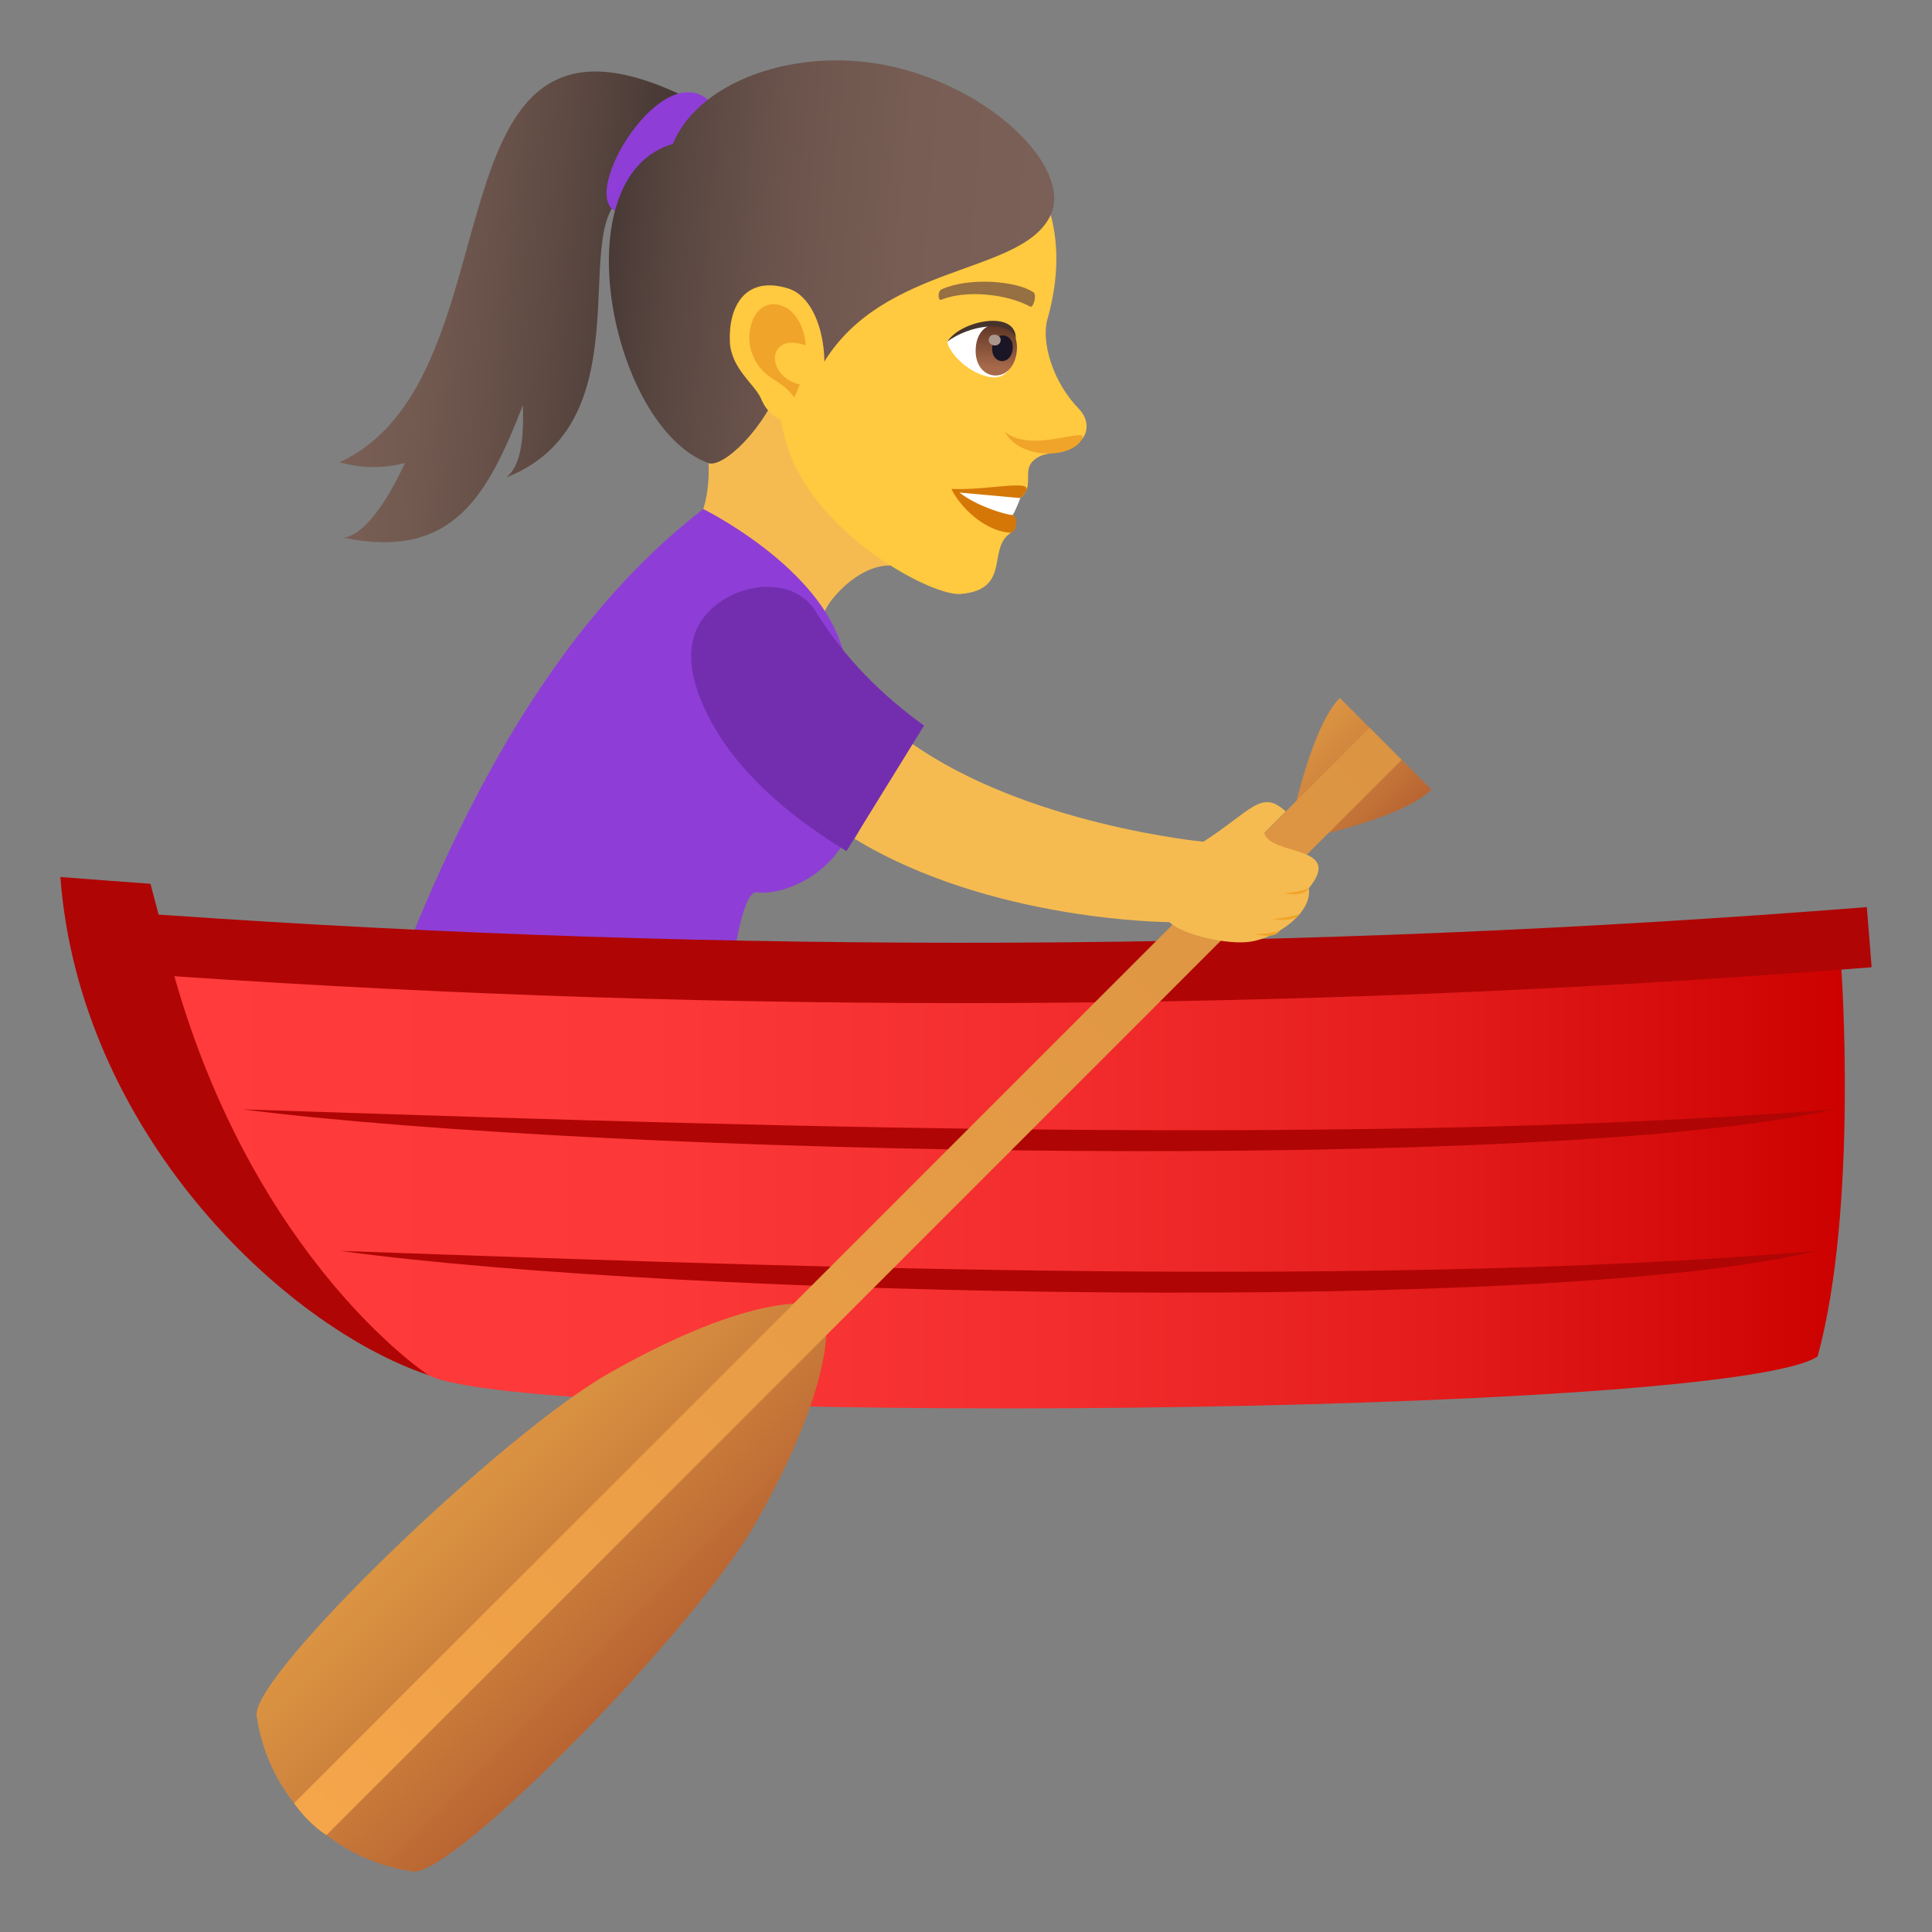
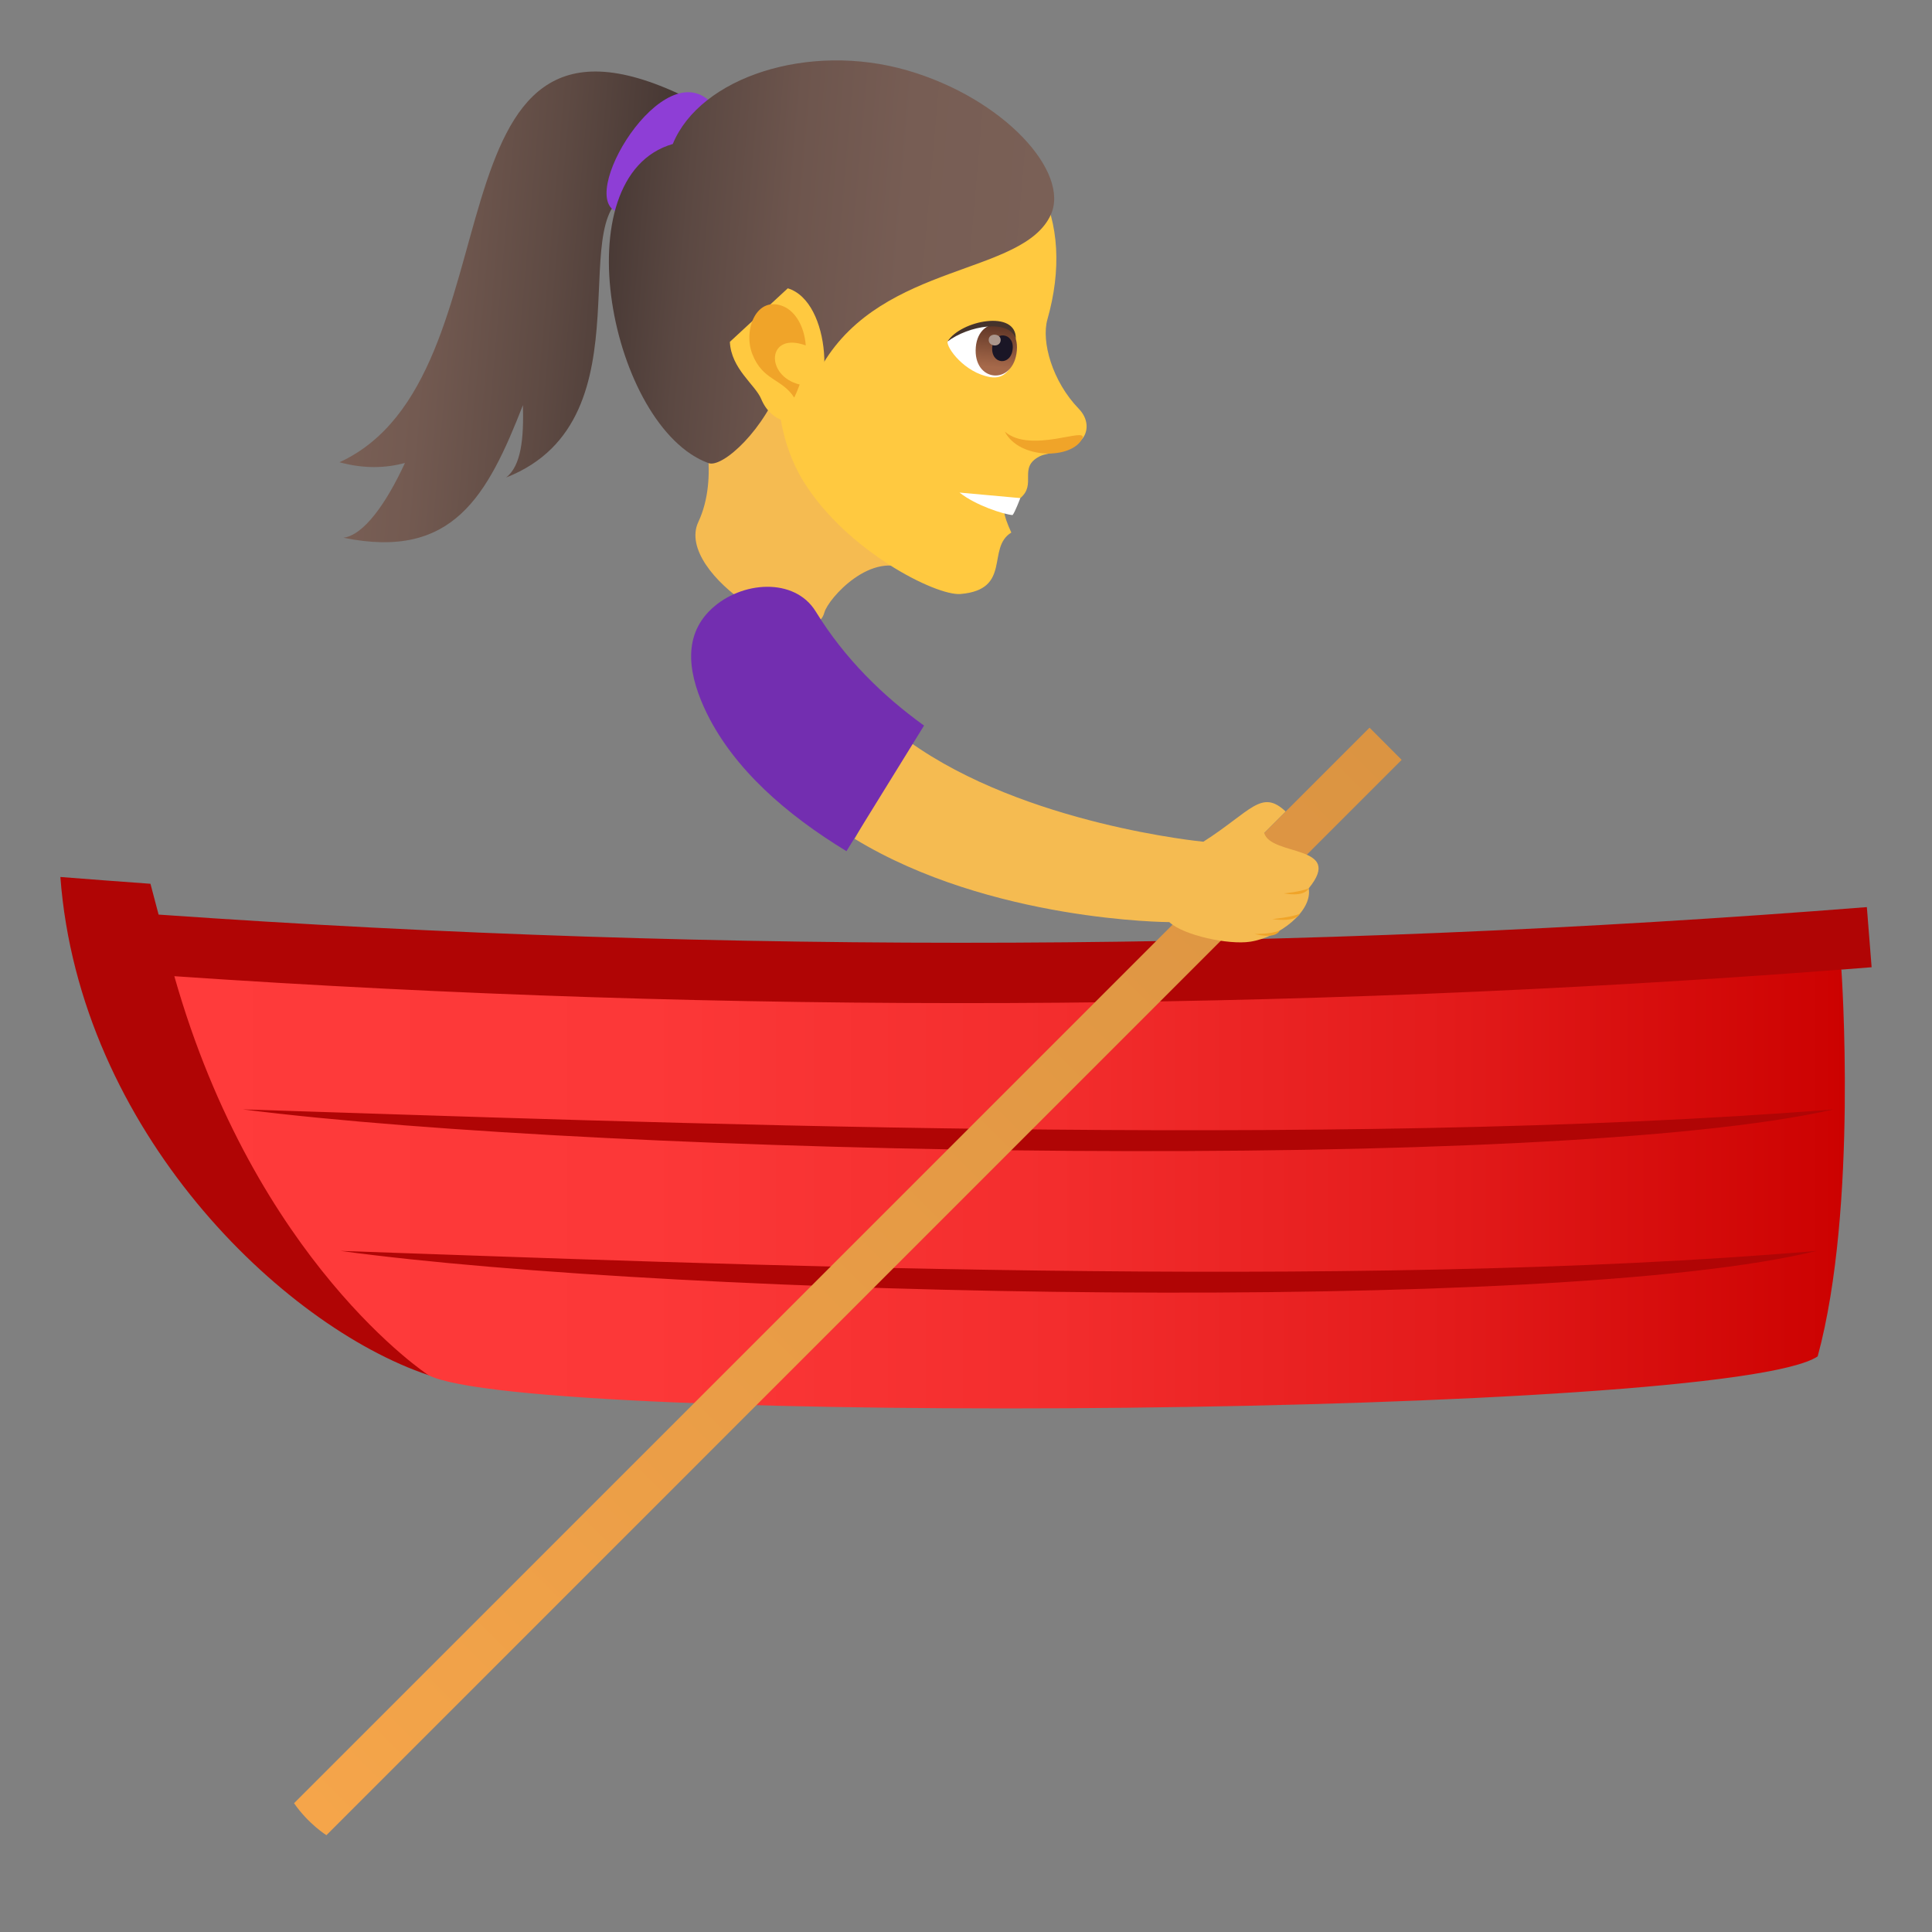
<svg xmlns="http://www.w3.org/2000/svg" xmlns:ns1="http://ns.adobe.com/AdobeSVGViewerExtensions/3.0/" version="1.1" id="Layer_1" x="0px" y="0px" width="64px" height="64px" viewBox="0 0 64 64" enable-background="new 0 0 64 64" xml:space="preserve">
  <rect x="0" y="0" width="64" height="64" fill="#808080" stroke="none" />
  <linearGradient id="SVGID_1_" gradientUnits="userSpaceOnUse" x1="-1539.226" y1="-52.115" x2="-1528.911" y2="-52.115" gradientTransform="matrix(-0.996 -0.087 -0.087 0.996 -1515.914 -71.629)">
    <stop offset="0" style="stop-color:#473834" />
    <stop offset="0.339" style="stop-color:#5E4A43" />
    <stop offset="0.736" style="stop-color:#735A51" />
    <stop offset="1" style="stop-color:#7A6056" />
    <ns1:midPointStop offset="0" style="stop-color:#473834" />
    <ns1:midPointStop offset="0.382" style="stop-color:#473834" />
    <ns1:midPointStop offset="1" style="stop-color:#7A6056" />
  </linearGradient>
  <path fill="url(#SVGID_1_)" d="M13.414,15.336c-0.643,0.174-1.359,0.197-2.168-0.023c6.125-2.816,2.568-16.383,11.416-12.123  L21.09,6.377c-2.631,0.273,0.619,7.502-4.324,9.441c0.506-0.396,0.586-1.309,0.557-2.398c-1.18,3.02-2.328,5.135-5.947,4.393  C12.045,17.729,12.793,16.686,13.414,15.336z" />
  <path fill="#8E3ED6" d="M23.451,3.301c1.02,0.857-0.6,3.813-2.791,3.752C18.859,7.006,21.77,1.889,23.451,3.301z" />
  <path fill="#F5BB51" d="M30.131,18.918c-1.24-0.729-2.693,0.904-2.822,1.371c-0.422,1.533-4.988-1.266-4.176-2.998  c0.707-1.504,0.107-3.432,0.107-3.432C24.145,13.441,27.666,8.123,30.131,18.918z" />
  <path fill="#FFC940" d="M30.549,3.422c3.877,0.971,5.072,3.904,4.148,7.158c-0.209,0.736,0.162,2.057,1.039,2.961  c0.32,0.33,0.32,0.73,0.129,0.979c-0.379,0.492-1.107,0.432-1.432,0.6c-0.717,0.375-0.076,0.914-0.635,1.381  c-0.252,0.213-0.893-0.156-0.297,1.141c-0.832,0.504,0.033,1.889-1.682,2.035c-0.814,0.068-3.779-1.43-5.203-3.73  c-0.805-1.301-0.828-2.732-0.828-2.732c-2.939-1.135-3.775-3.861-2.883-6.561C24.152,2.879,28.037,2.793,30.549,3.422z" />
-   <path fill="#D47706" d="M33.799,16.5c-0.389,0.193-0.258,0.563-0.258,0.563c0.178,0.016,0.17,0.605-0.094,0.584  c-0.92-0.082-1.695-0.945-1.93-1.449C32.965,16.254,34.604,15.74,33.799,16.5z" />
  <path fill="#FFFFFF" d="M33.799,16.5c0,0-0.184,0.49-0.258,0.563c-0.289-0.025-1.211-0.314-1.756-0.746L33.799,16.5z" />
  <linearGradient id="SVGID_2_" gradientUnits="userSpaceOnUse" x1="-1551.74" y1="-54.435" x2="-1537.19" y2="-54.435" gradientTransform="matrix(-0.996 -0.087 -0.087 0.996 -1515.914 -71.629)">
    <stop offset="0" style="stop-color:#7A6056" />
    <stop offset="0.312" style="stop-color:#775D54" />
    <stop offset="0.569" style="stop-color:#6D554D" />
    <stop offset="0.805" style="stop-color:#5B4842" />
    <stop offset="1" style="stop-color:#473834" />
    <ns1:midPointStop offset="0" style="stop-color:#7A6056" />
    <ns1:midPointStop offset="0.746" style="stop-color:#7A6056" />
    <ns1:midPointStop offset="1" style="stop-color:#473834" />
  </linearGradient>
  <path fill="url(#SVGID_2_)" d="M22.287,4.77c0.904-2.207,4.492-3.391,7.777-2.436c3.195,0.93,5.396,3.373,4.742,4.787  c-0.93,2.004-5.523,1.566-7.541,4.924c-0.045,0.238-1.273,0.299-1.342,0.506c-0.561,1.664-1.986,2.959-2.451,2.791  C20.229,14.162,18.584,5.834,22.287,4.77z" />
  <path fill="#F0A429" d="M35.854,14.523c-0.336,0.699-2.09,0.705-2.568-0.225C34.145,15.043,36.049,14.115,35.854,14.523z" />
-   <path fill="#FFC940" d="M26.096,9.551c1.441,0.432,1.609,3.783,0.447,4.406c-0.162,0.088-0.975,0.107-1.328-0.742  c-0.195-0.469-0.998-1-1.037-1.891C24.125,10.182,24.664,9.119,26.096,9.551z" />
+   <path fill="#FFC940" d="M26.096,9.551c1.441,0.432,1.609,3.783,0.447,4.406c-0.162,0.088-0.975,0.107-1.328-0.742  c-0.195-0.469-0.998-1-1.037-1.891z" />
  <path id="Path_296_" fill="#F0A429" d="M25.967,10.156c0.361,0.16,0.674,0.621,0.725,1.287c-1.291-0.475-1.359,1.016-0.201,1.295  c-0.053,0.141-0.109,0.283-0.182,0.432c-0.412-0.639-1.043-0.555-1.389-1.445C24.609,10.92,25.068,9.762,25.967,10.156z" />
-   <path id="Path_295_" fill="#966F42" d="M31.188,9.588c0.877-0.41,2.48-0.293,3.047,0.096c0.121,0.076-0.004,0.527-0.107,0.473  C33.328,9.727,31.99,9.6,31.178,9.93C31.07,9.973,31.055,9.645,31.188,9.588z" />
  <path fill="#FFFFFF" d="M31.389,11.313c-0.037,0.211,0.564,1.033,1.41,1.178c0.484,0.084,0.691-0.277,0.834-0.672  C33.879,10.215,31.932,10.623,31.389,11.313z" />
  <linearGradient id="Path_1_" gradientUnits="userSpaceOnUse" x1="-1550.258" y1="-51.312" x2="-1550.258" y2="-53.017" gradientTransform="matrix(-0.996 -0.087 -0.087 0.996 -1515.914 -71.629)">
    <stop offset="0" style="stop-color:#A6694A" />
    <stop offset="1" style="stop-color:#4F2A1E" />
    <ns1:midPointStop offset="0" style="stop-color:#A6694A" />
    <ns1:midPointStop offset="0.5" style="stop-color:#A6694A" />
    <ns1:midPointStop offset="1" style="stop-color:#4F2A1E" />
  </linearGradient>
  <path id="Path_294_" fill="url(#Path_1_)" d="M33.684,11.615c-0.102,1.174-1.461,1.057-1.359-0.117  C32.42,10.406,33.779,10.525,33.684,11.615z" />
  <path id="Path_293_" fill="#1A1626" d="M33.547,11.551c-0.051,0.588-0.73,0.527-0.678-0.059  C32.916,10.945,33.596,11.006,33.547,11.551z" />
  <path id="Path_292_" fill="#AB968C" d="M33.148,11.277c-0.021,0.244-0.416,0.211-0.395-0.035  C32.773,11.014,33.168,11.047,33.148,11.277z" />
  <path fill="#45332C" d="M31.389,11.313c0.43-0.699,2.299-1.072,2.26-0.08C33.451,10.545,32.068,10.791,31.389,11.313z" />
-   <path fill="#8E3ED6" d="M12.018,35.395c0,0,8.24,2.053,11.598,1.32c0.408-2.49,0.746-7.271,1.465-7.156  c1.045,0.168,5.324-1.176,2.734-8.342c-0.938-2.594-4.518-4.354-4.518-4.354C17.859,21.051,14.477,28.16,12.018,35.395z" />
  <path fill="#B00505" d="M14.193,45.553c16.107-3.521,31.736-8.031,46.805-13.434c0.332-0.025,0.666-0.051,1.002-0.078  c-0.053-0.664-0.105-1.328-0.158-1.992c-18.832,1.488-37.746,1.57-56.588,0.248c-0.09-0.34-0.18-0.682-0.27-1.021  C3.99,29.205,2.994,29.129,2,29.051C2.629,37.453,9.344,43.924,14.193,45.553z" />
  <linearGradient id="SVGID_3_" gradientUnits="userSpaceOnUse" x1="5.775" y1="39.387" x2="61.113" y2="39.387">
    <stop offset="0" style="stop-color:#FF3B3B" />
    <stop offset="0.282" style="stop-color:#FC3838" />
    <stop offset="0.528" style="stop-color:#F32D2D" />
    <stop offset="0.762" style="stop-color:#E31B1B" />
    <stop offset="0.987" style="stop-color:#CD0302" />
    <stop offset="1" style="stop-color:#CC0100" />
    <ns1:midPointStop offset="0" style="stop-color:#FF3B3B" />
    <ns1:midPointStop offset="0.733" style="stop-color:#FF3B3B" />
    <ns1:midPointStop offset="1" style="stop-color:#CC0100" />
  </linearGradient>
  <path fill="url(#SVGID_3_)" d="M14.193,45.553c3.268,1.701,43.047,1.389,46.02-0.621c1.344-4.947,0.785-12.813,0.785-12.813  c-18.381,1.404-36.836,1.477-55.223,0.219C8.463,41.811,14.199,45.561,14.193,45.553z" />
  <path fill="#B00505" d="M60.746,36.75c-9.363,2.129-40.605,1.535-52.703,0C20.959,37.16,44.084,38.074,60.746,36.75z" />
  <path fill="#B00505" d="M60.176,41.438c-8.688,2.129-37.674,1.535-48.896,0C23.262,41.848,44.717,42.762,60.176,41.438z" />
  <linearGradient id="SVGID_4_" gradientUnits="userSpaceOnUse" x1="38.726" y1="290.642" x2="47.48" y2="290.642" gradientTransform="matrix(0.707 0.707 -0.707 0.707 193.792 -184.212)">
    <stop offset="0" style="stop-color:#DB9442" />
    <stop offset="0.395" style="stop-color:#CF843D" />
    <stop offset="1" style="stop-color:#B86432" />
    <ns1:midPointStop offset="0" style="stop-color:#DB9442" />
    <ns1:midPointStop offset="0.558" style="stop-color:#DB9442" />
    <ns1:midPointStop offset="1" style="stop-color:#B86432" />
  </linearGradient>
-   <path fill="url(#SVGID_4_)" d="M20.201,45.475C16.65,47.479,8.316,55.51,8.502,56.836c0.379,2.689,2.504,4.771,5.164,5.16  c1.34,0.195,9.422-8.061,11.422-11.635c2.996-5.359,2.193-7.086,2.193-7.086S25.514,42.473,20.201,45.475z" />
  <linearGradient id="SVGID_5_" gradientUnits="userSpaceOnUse" x1="40.958" y1="254.56" x2="45.25" y2="254.56" gradientTransform="matrix(0.707 0.707 -0.707 0.707 193.792 -184.212)">
    <stop offset="0" style="stop-color:#DB9442" />
    <stop offset="0.395" style="stop-color:#CF843D" />
    <stop offset="1" style="stop-color:#B86432" />
    <ns1:midPointStop offset="0" style="stop-color:#DB9442" />
    <ns1:midPointStop offset="0.558" style="stop-color:#DB9442" />
    <ns1:midPointStop offset="1" style="stop-color:#B86432" />
  </linearGradient>
-   <path fill="url(#SVGID_5_)" d="M47.418,26.156l-3.035-3.035c-1.055,1.057-1.74,4.775-1.74,4.775S46.361,27.215,47.418,26.156z" />
  <linearGradient id="SVGID_6_" gradientUnits="userSpaceOnUse" x1="43.103" y1="302.708" x2="43.103" y2="252.258" gradientTransform="matrix(0.707 0.707 -0.707 0.707 193.792 -184.212)">
    <stop offset="0" style="stop-color:#F5A54A" />
    <stop offset="0.34" style="stop-color:#EB9E47" />
    <stop offset="1" style="stop-color:#DB9442" />
    <ns1:midPointStop offset="0" style="stop-color:#F5A54A" />
    <ns1:midPointStop offset="0.442" style="stop-color:#F5A54A" />
    <ns1:midPointStop offset="1" style="stop-color:#DB9442" />
  </linearGradient>
  <path fill="url(#SVGID_6_)" d="M10.813,60.793c0,0-0.594-0.369-1.072-1.059l35.627-35.629l1.064,1.066L10.813,60.793z" />
  <path fill="#F5BB51" d="M41.877,27.592l0.711-0.711c-0.805-0.756-1.139-0.012-2.725,1.002c0,0-5.906-0.559-9.75-3.32l-1.803,3.223  c4.5,2.744,10.424,2.76,10.424,2.76c0.475,0.443,1.969,0.758,2.676,0.65c0.973-0.148,2.076-1.018,1.943-1.768  C44.547,27.969,42.098,28.373,41.877,27.592z" />
  <path fill="#F0A429" d="M42.533,29.594c0,0,0.656,0.141,0.82-0.166C43.064,29.547,42.533,29.594,42.533,29.594z" />
  <path fill="#F0A429" d="M42.143,30.445c0,0,0.752,0.131,0.916-0.174C42.77,30.389,42.143,30.445,42.143,30.445z" />
  <path fill="#F0A429" d="M41.564,30.939c0,0,0.662,0.193,0.828-0.111C42.102,30.945,41.564,30.939,41.564,30.939z" />
  <path fill="#732EB0" d="M27.023,20.258c-0.701-1.143-2.469-1.016-3.461-0.08c-0.996,0.934-0.734,2.258-0.141,3.465  c0.902,1.828,2.615,3.334,4.619,4.553l2.57-4.16C29.244,23.051,27.98,21.816,27.023,20.258z" />
</svg>